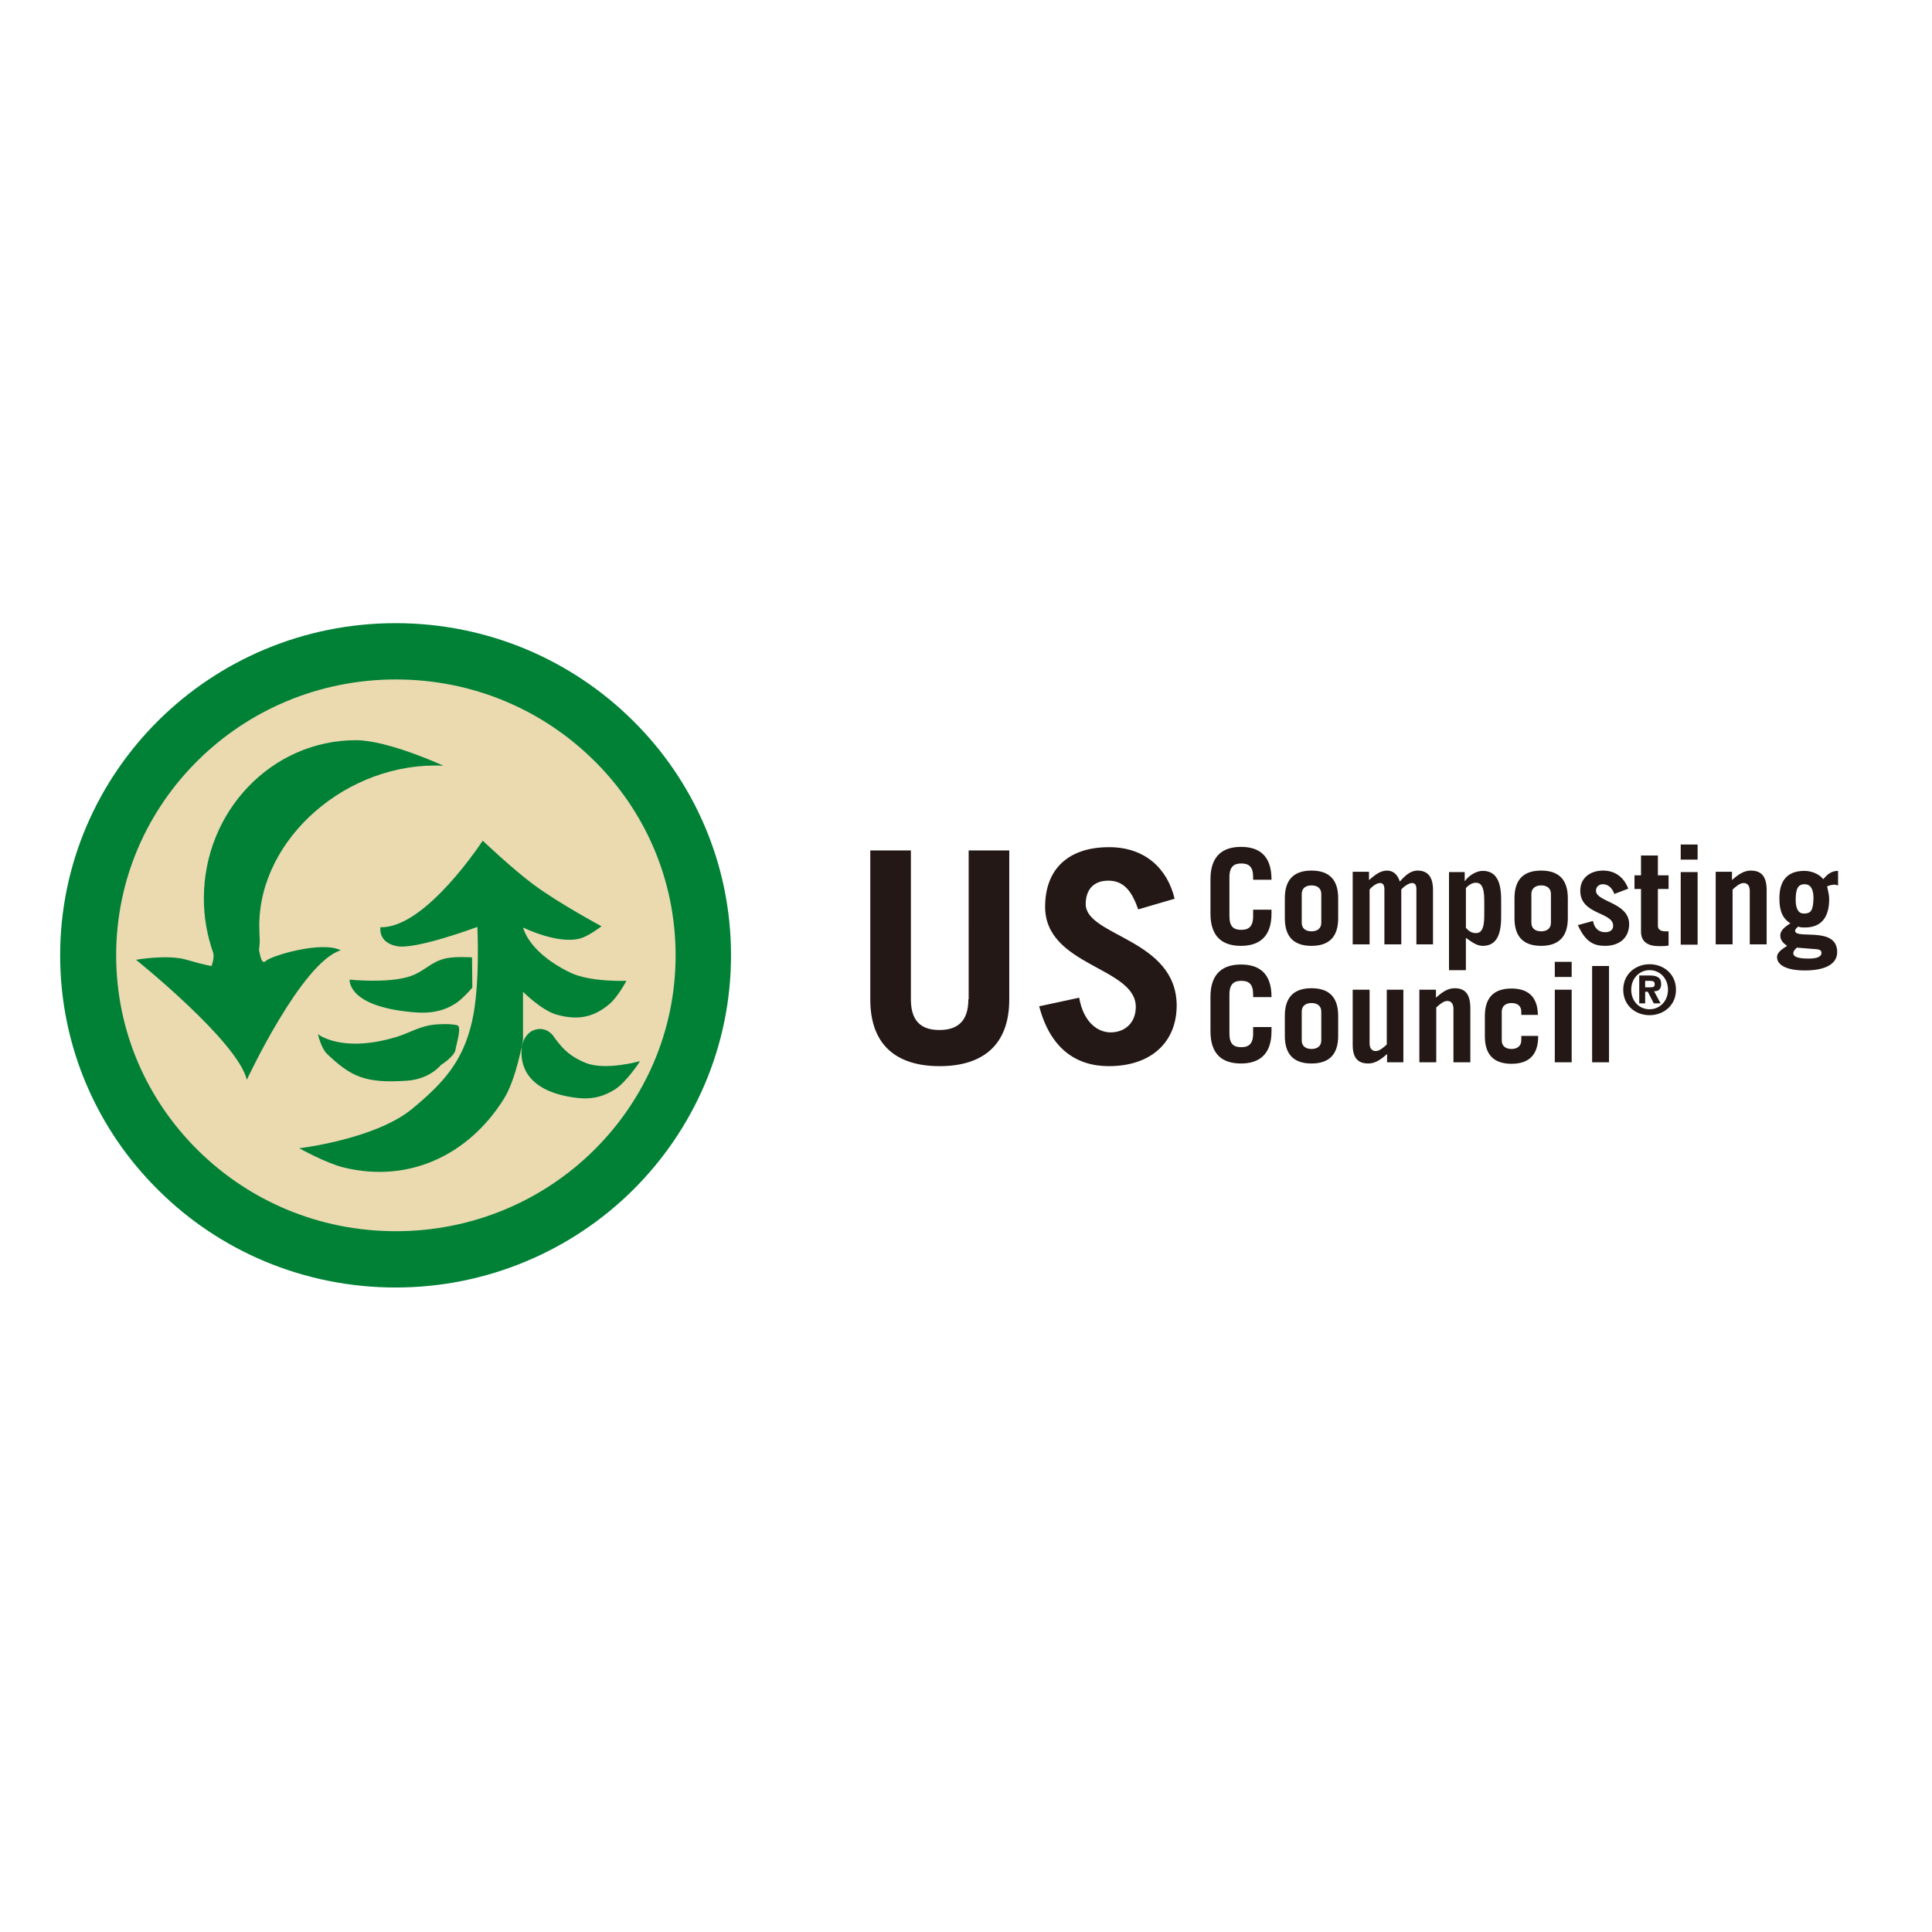
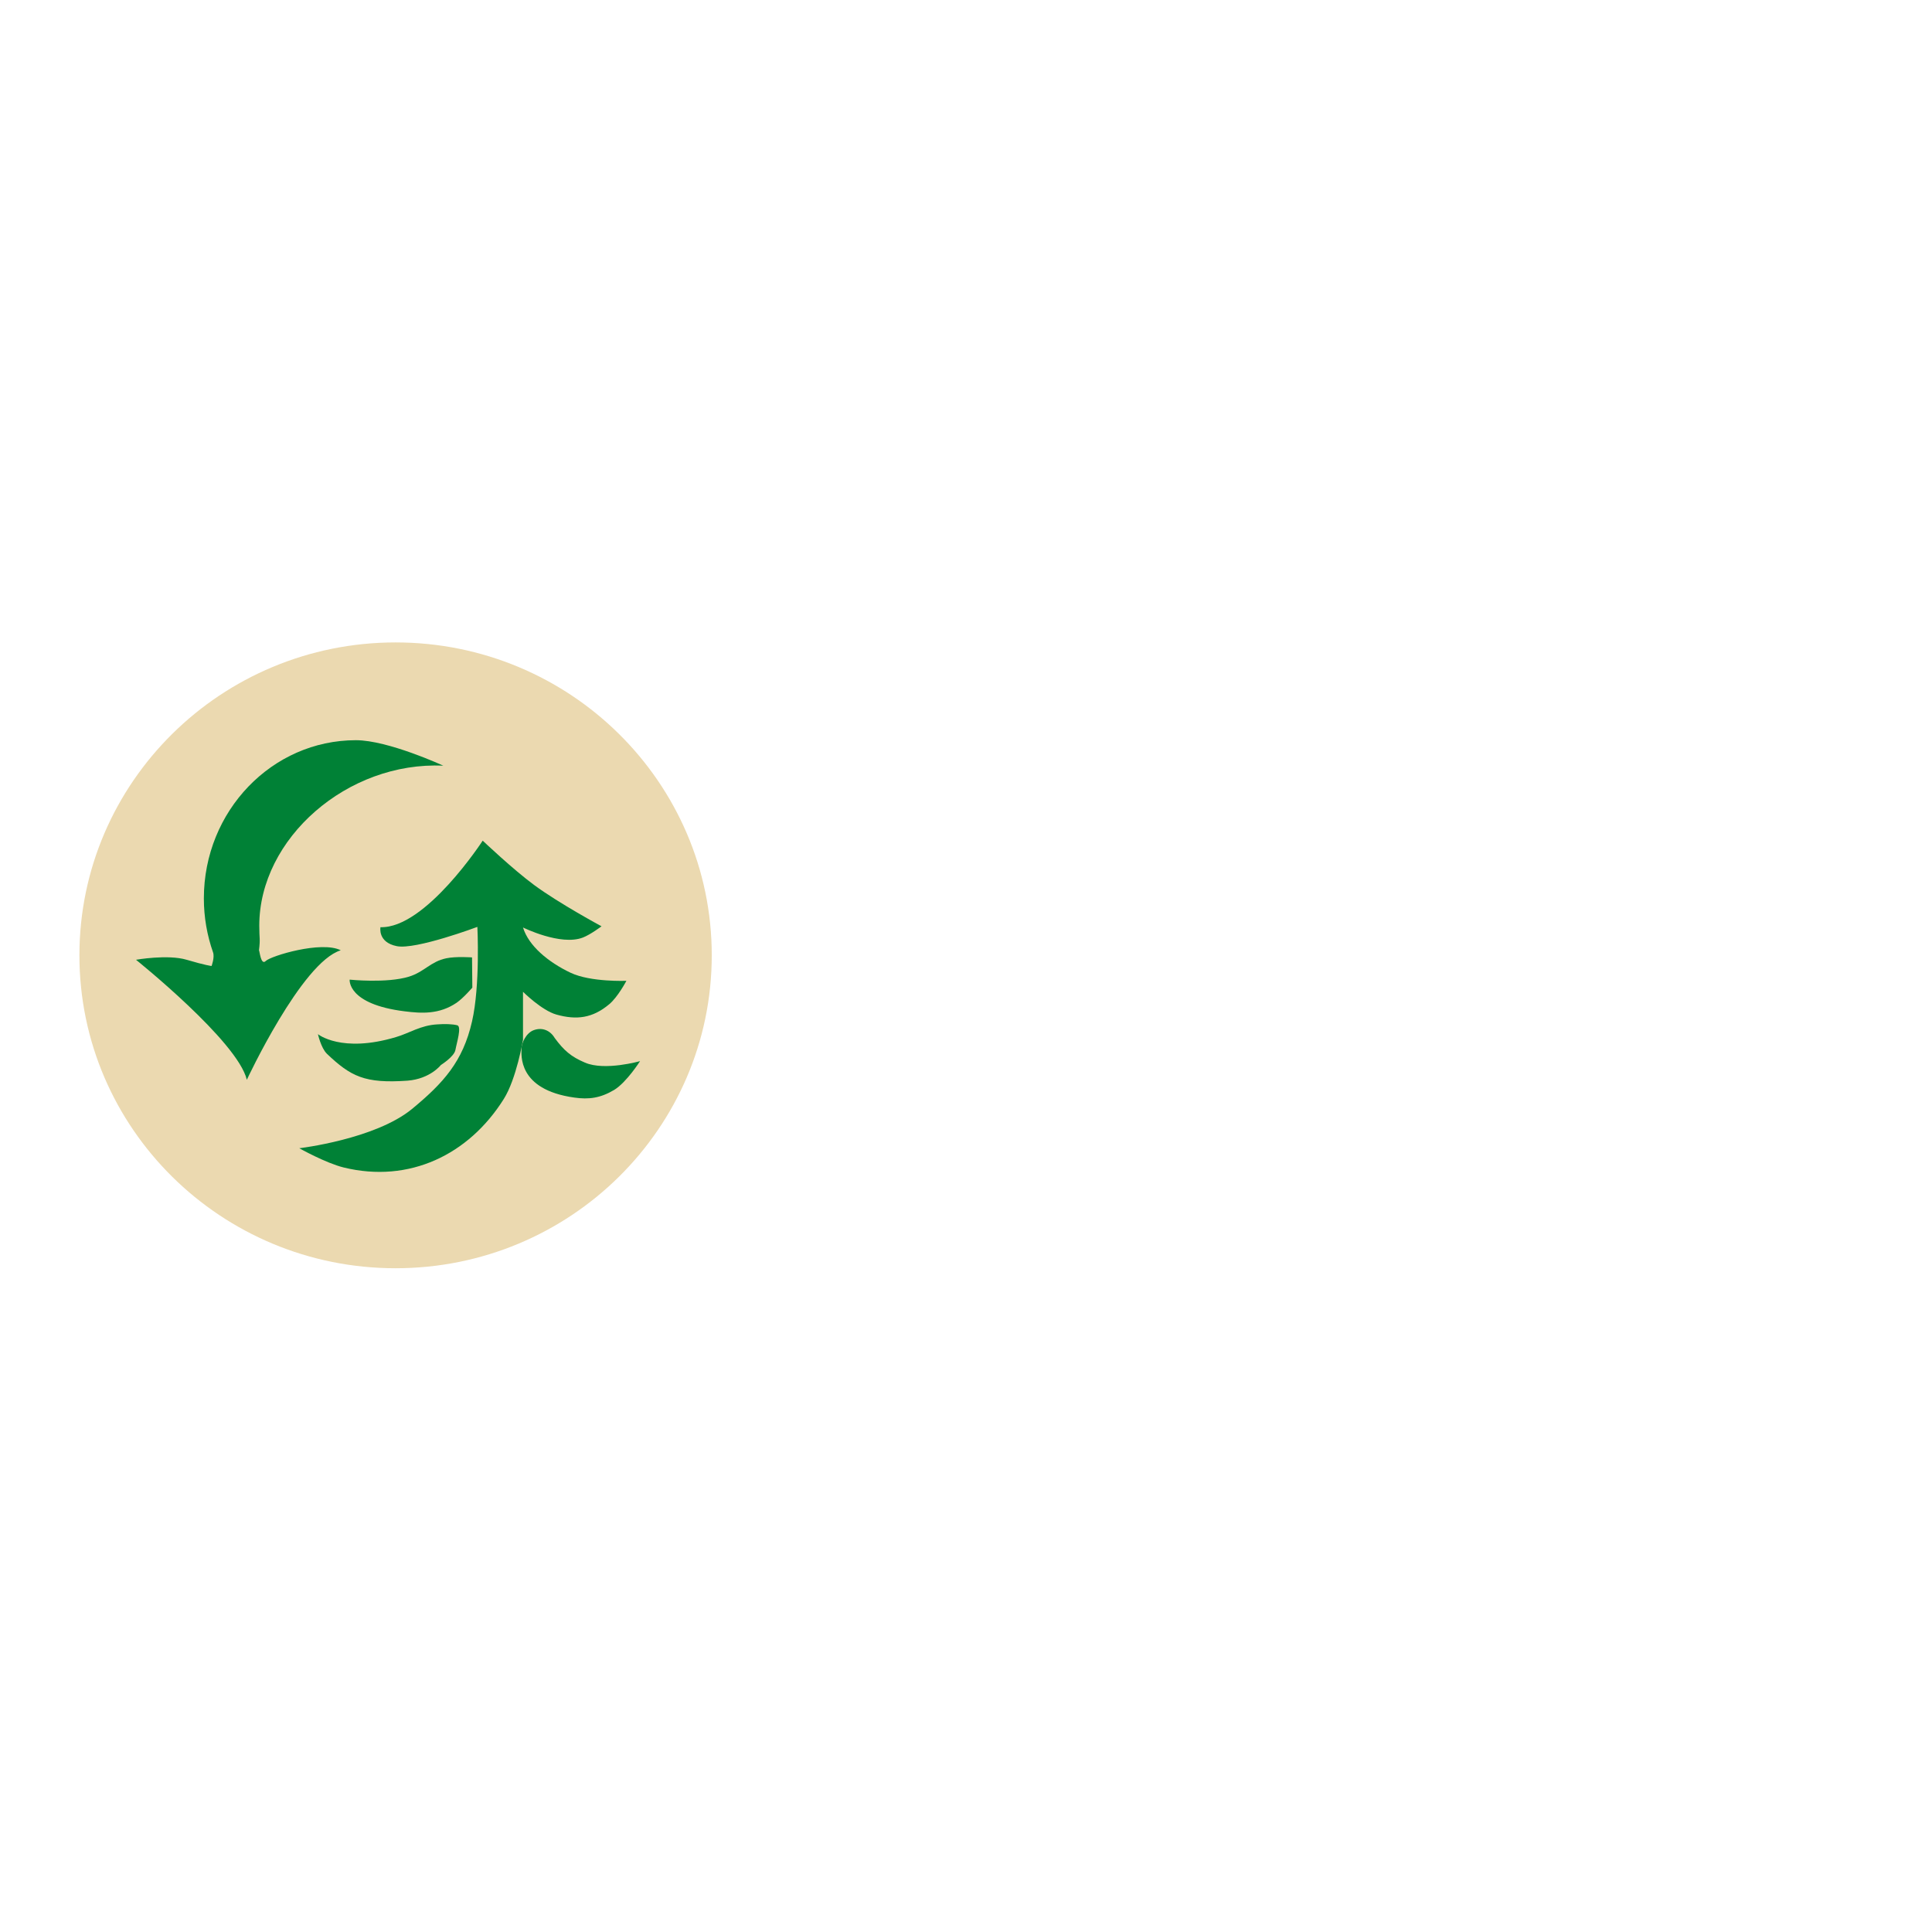
<svg xmlns="http://www.w3.org/2000/svg" version="1.1" id="layer" x="0px" y="0px" viewBox="0 0 652 652" style="enable-background:new 0 0 652 652;" xml:space="preserve">
  <style type="text/css">
	.st0{fill:#EBD9B0;}
	.st1{fill:#008136;}
	.st2{fill:#231815;}
</style>
  <g>
    <path class="st0" d="M133.5,428c-29.4,0-56.1-11.8-75.4-30.9c-19.3-19.1-31.3-45.5-31.3-74.7c0-29.2,12-55.6,31.3-74.7   c19.3-19.1,46-30.9,75.4-30.9c29.4,0,56.1,11.8,75.4,30.9c19.3,19.1,31.3,45.5,31.3,74.7c0,29.2-12,55.6-31.3,74.7   C189.6,416.2,162.9,428,133.5,428L133.5,428L133.5,428z" />
-     <path class="st1" d="M39.2,322.4c0,25.7,10.5,48.9,27.6,65.8c17.1,16.9,40.6,27.3,66.8,27.3c26.1,0,49.7-10.4,66.8-27.3   c17.1-16.9,27.6-40.1,27.6-65.8c0-25.7-10.5-49-27.6-65.8c-17.1-16.9-40.6-27.3-66.8-27.3c-26.1,0-49.7,10.4-66.8,27.3   C49.7,273.5,39.2,296.7,39.2,322.4 M133.5,434.5c-31.2,0-59.6-12.5-80-32.8c-20.5-20.2-33.2-48.3-33.2-79.3   c0-30.9,12.7-59,33.2-79.3c20.5-20.3,48.8-32.8,80-32.8c31.2,0,59.5,12.5,80,32.8c20.5,20.2,33.2,48.3,33.2,79.3   c0,30.9-12.7,59-33.2,79.3C193.1,421.9,164.7,434.5,133.5,434.5L133.5,434.5L133.5,434.5z" />
    <path class="st1" d="M162.9,283.7c0,0-19.3,29.7-34.5,29.2c0,0-1,5.1,5.5,6.4c6.4,1.3,27.2-6.5,27.2-6.5s1,19.7-1.8,31.9   c-3.1,13.6-9.7,20.8-20.2,29.5c-12.5,10.3-38.1,13.3-38.1,13.3s8.9,5,15,6.5c22.1,5.4,42.2-4.3,54-23.1c4.3-6.8,6.5-20,6.5-20   v-16.2c0,0,6.3,6.3,11.3,7.7c6.8,1.9,12.2,1.2,17.8-3.5c2.9-2.4,5.8-7.9,5.8-7.9s-12,0.5-18.8-2.7c-7.6-3.6-14.2-9.1-16.1-15.3   c0,0,12.7,6.3,20.2,3.4c2.6-1,6.3-3.8,6.3-3.8s-14.3-7.7-22.7-13.9C173.1,293.4,162.9,283.7,162.9,283.7" />
    <path class="st1" d="M159.3,323.1c0,0-5.4-0.4-8.7,0.3c-5.3,1.1-7.4,4.6-12.6,6.2c-7.5,2.3-20,1-20,1s-0.9,8.3,18.6,10.7   c5.6,0.7,11.6,1.1,17.5-2.9c2.3-1.6,5.3-5.1,5.3-5.1L159.3,323.1z" />
    <path class="st1" d="M148.8,359.4c0,0,4.5-2.8,4.9-5.1c0.4-2.3,2.2-7.9,0.6-8.3c-1.6-0.4-4.1-0.5-6.7-0.3c-5.7,0.3-9.5,3-14,4.3   c-18.4,5.5-26.3-1-26.3-1s1,4.6,3,6.6c8.1,7.7,12.8,10.1,27.2,9.1C145.2,364.1,148.8,359.4,148.8,359.4" />
    <path class="st1" d="M187.2,350.3c-1.6-2.7-4.4-3.7-7.2-2.6c-2.5,1-4,4.3-4,6.2c0,1.9-1.5,13.8,17.8,16.5c4.9,0.7,8.8,0.2,13.5-2.6   c4.2-2.6,8.7-9.7,8.7-9.7s-11.9,3.4-18.6,0.5C192.7,356.6,190.3,354.5,187.2,350.3" />
    <path class="st1" d="M89.7,324.3c1.7-1.7,18.8-6.9,25.3-3.6c-13.2,4-31.7,43.7-31.7,43.7c-3.1-13-37.4-40.5-37.4-40.5   s10.7-1.9,17.1,0c6.4,1.9,8.4,2.1,8.4,2.1s1.1-2.9,0.5-4.6c-2-5.7-3.1-11.8-3.1-18.2c0-29.5,23-53.4,51.3-53.4   c10.9,0,29.5,8.6,29.5,8.6c-32.3-1.5-62.1,24.5-62.1,54c0,4.6,0.4,4.2-0.1,8.3C87.6,320.7,88,326,89.7,324.3" />
-     <path class="st2" d="M326.8,337.2c0,6.9-3.1,10.4-9.8,10.4c-6.7,0-9.6-3.6-9.6-10.4v-50.2h-13.7v50.3c0,15.8,9.3,22.5,23.4,22.5   c14.1,0,23.5-6.7,23.5-22.5v-50.3h-13.7V337.2z M366.4,305.1c0-4.9,2.7-7.9,7.6-7.9c4.8,0,7.8,2.9,10.1,9.7l12.3-3.6   c-2.4-10.1-9.9-17.4-22.1-17.4c-14.2,0-21.6,7.8-21.6,20.1c0,20.1,30.6,20.3,30.6,33.8c0,5.4-3.7,8.6-8.5,8.6   c-4.1,0-9.1-3.1-10.6-11.7l-13.5,2.9c3.7,14.1,12.3,20.2,23.5,20.2c14.4,0,22.9-8.2,22.9-20.5C397,316.8,366.4,316,366.4,305.1    M418.8,285.8c-6,0-10.3,2.9-10.3,10.9v11.6c0,8,4.2,10.9,10.3,10.9c6,0,10.3-2.9,10.3-10.9V307h-6.2v2.2c0,3.6-1.6,4.6-4,4.6   c-2.5,0-4-1-4-4.6v-13.2c0-3.6,1.6-4.6,4-4.6c2.5,0,4,1,4,4.6v0.9h6.2v-0.1C429.1,288.7,424.9,285.8,418.8,285.8 M442.6,293.8   c-5.7,0-9,2.8-9,9.3v6.8c0,6.5,3.3,9.3,9,9.3c5.7,0,9-2.8,9-9.3v-6.8C451.6,296.6,448.3,293.8,442.6,293.8 M445.9,311.4   c0,1.9-1.3,2.9-3.3,2.9c-2,0-3.3-1-3.3-2.9v-9.7c0-1.9,1.3-2.9,3.3-2.9c2,0,3.3,1,3.3,2.9V311.4z M483.6,318.8v-18.5   c0-4.4-1.8-6.5-5.2-6.5c-2.5,0-4.3,1.8-6,3.7c-0.7-2.3-2.2-3.7-4.3-3.7c-2.4,0-4.2,1.6-6.1,3.2v-2.8h-5.5v24.5h5.7v-18.5   c0.7-0.9,2.3-2.2,3.5-2.2c0.9,0,1.5,0.5,1.5,2.1v18.6h5.7v-18.5c0.7-0.9,2.5-2.2,3.6-2.2c0.9,0,1.5,0.5,1.5,2.1v18.6H483.6z    M506.6,309.5v-5.9c0-6.3-1.8-9.7-6.2-9.7c-2.5,0-5,1.9-6,3.4h-0.1v-3H489v33.1h5.7v-10.9c2.7,2,4.1,2.7,5.7,2.7   C504.8,319.2,506.6,315.8,506.6,309.5 M500.9,309.1c0,4.8-1.3,5.8-2.8,5.8c-1.3,0-2.3-0.5-3.4-1.8v-13.4c1.1-1.2,2.2-1.8,3.4-1.8   c1.5,0,2.8,1,2.8,5.9V309.1z M529.1,309.9v-6.8c0-6.5-3.3-9.3-9-9.3c-5.7,0-9,2.8-9,9.3v6.8c0,6.5,3.3,9.3,9,9.3   C525.7,319.2,529.1,316.4,529.1,309.9 M523.4,311.4c0,1.9-1.3,2.9-3.3,2.9c-2,0-3.3-1-3.3-2.9v-9.7c0-1.9,1.4-2.9,3.3-2.9   c2,0,3.3,1,3.3,2.9V311.4z M538.6,300.6c0-1.3,1-2.2,2.3-2.2c1.7,0,3.1,1.1,3.9,3.3l4.7-1.8c-1.4-3.7-4.3-6.1-8.5-6.1   c-4,0-7.7,2.2-7.7,6.8c0,8.2,11.1,7.1,11.1,11.8c0,1.4-1,2.2-2.7,2.2c-2.3,0-3.7-1.5-4.1-3.8l-5.1,1.4c2.7,6.1,5.8,7,9.2,7   c4.7,0,8.1-2.6,8.1-7.4C549.7,304.5,538.6,304.4,538.6,300.6 M559.5,312.5V300h3.6v-4.6h-3.6v-6.7h-5.7v6.7h-2.2v4.6h2.2v14.4   c0,3.5,2.4,4.9,6.1,4.9c1.1,0,2.2,0,3.2-0.2v-4.8c-0.4,0-0.7,0-1.1,0C560.5,314.3,559.5,313.7,559.5,312.5 M567.2,290.1h5.7v-5.1   h-5.7V290.1z M567.2,318.8h5.7v-24.5h-5.7V318.8z M590.8,293.8c-2.3,0-4.3,1.4-6.3,3.2v-2.8H579v24.5h5.7v-18.5   c1.2-1.1,2.5-2.2,3.7-2.2c1.5,0,2.1,1.1,2.1,2.7v18h5.7v-18.6C596.1,295.6,594.3,293.8,590.8,293.8 M620.3,298.8v-4.9   c-2.1,0-3.5,1-5,2.8c-1.4-1.8-4-2.8-6.4-2.8c-6.3,0-8.4,4-8.4,9.2c0,4.1,0.9,6.7,3.7,8.5c-1.4,0.9-3.4,2.2-3.4,4.1   c0,1.6,1,2.6,2.3,3.5c-1.3,0.9-3.4,2-3.4,3.8c0,2.7,3.3,4.5,9.4,4.5c6.6,0,10.9-2,10.9-6.2c0-8.9-14.2-4.1-14.2-7.2   c0-0.6,0.7-1,1-1.4c0.9,0.3,1.5,0.3,2.3,0.3c5.6,0,8.2-3.5,8.2-9.6c0-1.5-0.4-2.7-0.7-4.3c0.8-0.2,1.3-0.5,1.9-0.5   C619,298.4,619.8,298.7,620.3,298.8 M606.4,319.8l6.2,0.5c1.7,0.1,2.1,0.5,2.1,1.3c0,1.3-1.6,1.9-4.3,1.9c-3.3,0-5.2-0.5-5.2-1.8   C605.2,320.9,605.8,320.4,606.4,319.8 M608.7,308.3c-1.7,0-2.7-1.5-2.7-4.6c0-3.8,0.8-5.3,3-5.3c2,0,3,1.6,3,4.7   C611.9,307.4,611.1,308.3,608.7,308.3 M418.8,325.5c-6,0-10.3,2.9-10.3,10.9V348c0,8,4.2,10.9,10.3,10.9c6,0,10.3-2.9,10.3-10.9   v-1.4h-6.2v2.2c0,3.6-1.6,4.6-4,4.6c-2.5,0-4-1-4-4.6v-13.2c0-3.6,1.6-4.6,4-4.6c2.5,0,4,1,4,4.6v0.9h6.2v-0.1   C429.1,328.4,424.9,325.5,418.8,325.5 M442.6,333.5c-5.7,0-9,2.8-9,9.3v6.8c0,6.5,3.3,9.3,9,9.3c5.7,0,9-2.8,9-9.3v-6.8   C451.6,336.3,448.3,333.5,442.6,333.5 M445.9,351.1c0,1.9-1.3,2.9-3.3,2.9c-2,0-3.3-1-3.3-2.9v-9.7c0-1.9,1.3-2.9,3.3-2.9   c2,0,3.3,1,3.3,2.9V351.1z M468,352.5c-1.2,1.1-2.5,2.2-3.7,2.2c-1.5,0-2.1-1.1-2.1-2.7v-18h-5.7v18.6c0,4.5,1.8,6.3,5.3,6.3   c2.3,0,4.3-1.4,6.3-3.2v2.8h5.5V334H468V352.5z M490.9,333.5c-2.4,0-4.3,1.4-6.3,3.2V334H479v24.5h5.7V340c1.2-1.1,2.5-2.2,3.7-2.2   c1.5,0,2.1,1.1,2.1,2.7v18h5.7v-18.6C496.1,335.3,494.3,333.5,490.9,333.5 M513.4,351.1c0,1.9-1.4,2.9-3.3,2.9c-2,0-3.3-1-3.3-2.9   v-9.7c0-1.9,1.4-2.9,3.3-2.9c2,0,3.3,1,3.3,2.9v1.1h5.6c-0.1-6.2-3.4-8.9-8.9-8.9c-5.7,0-9,2.8-9,9.3v6.8c0,6.5,3.3,9.3,9,9.3   c5.7,0,9-2.8,9-9.3v-0.1h-5.7V351.1z M524.7,329.7h5.7v-5.1h-5.7V329.7z M524.7,358.5h5.7V334h-5.7V358.5z M537.3,358.5h5.7V326   h-5.7V358.5z" />
-     <path class="st2" d="M556.7,325.4c-4.6,0-8.9,3.2-8.9,8.6c0,5.4,4.2,8.6,8.9,8.6c4.6,0,8.9-3.2,8.9-8.6   C565.6,328.6,561.3,325.4,556.7,325.4 M556.7,340.6c-3.5,0-6.2-2.7-6.2-6.6c0-3.9,2.8-6.6,6.2-6.6c3.4,0,6.2,2.7,6.2,6.6   C562.9,337.9,560.1,340.6,556.7,340.6 M560.6,332.1c0-2.2-1.4-2.9-3.9-2.9h-3.5v9.4h2v-3.9h0.9l2,3.9h2.3l-2.2-4.1   C559.6,334.6,560.6,333.9,560.6,332.1 M557,333.2h-1.8V331h1.4c1.4,0,1.8,0.3,1.8,1C558.5,332.9,558.1,333.2,557,333.2" />
  </g>
</svg>